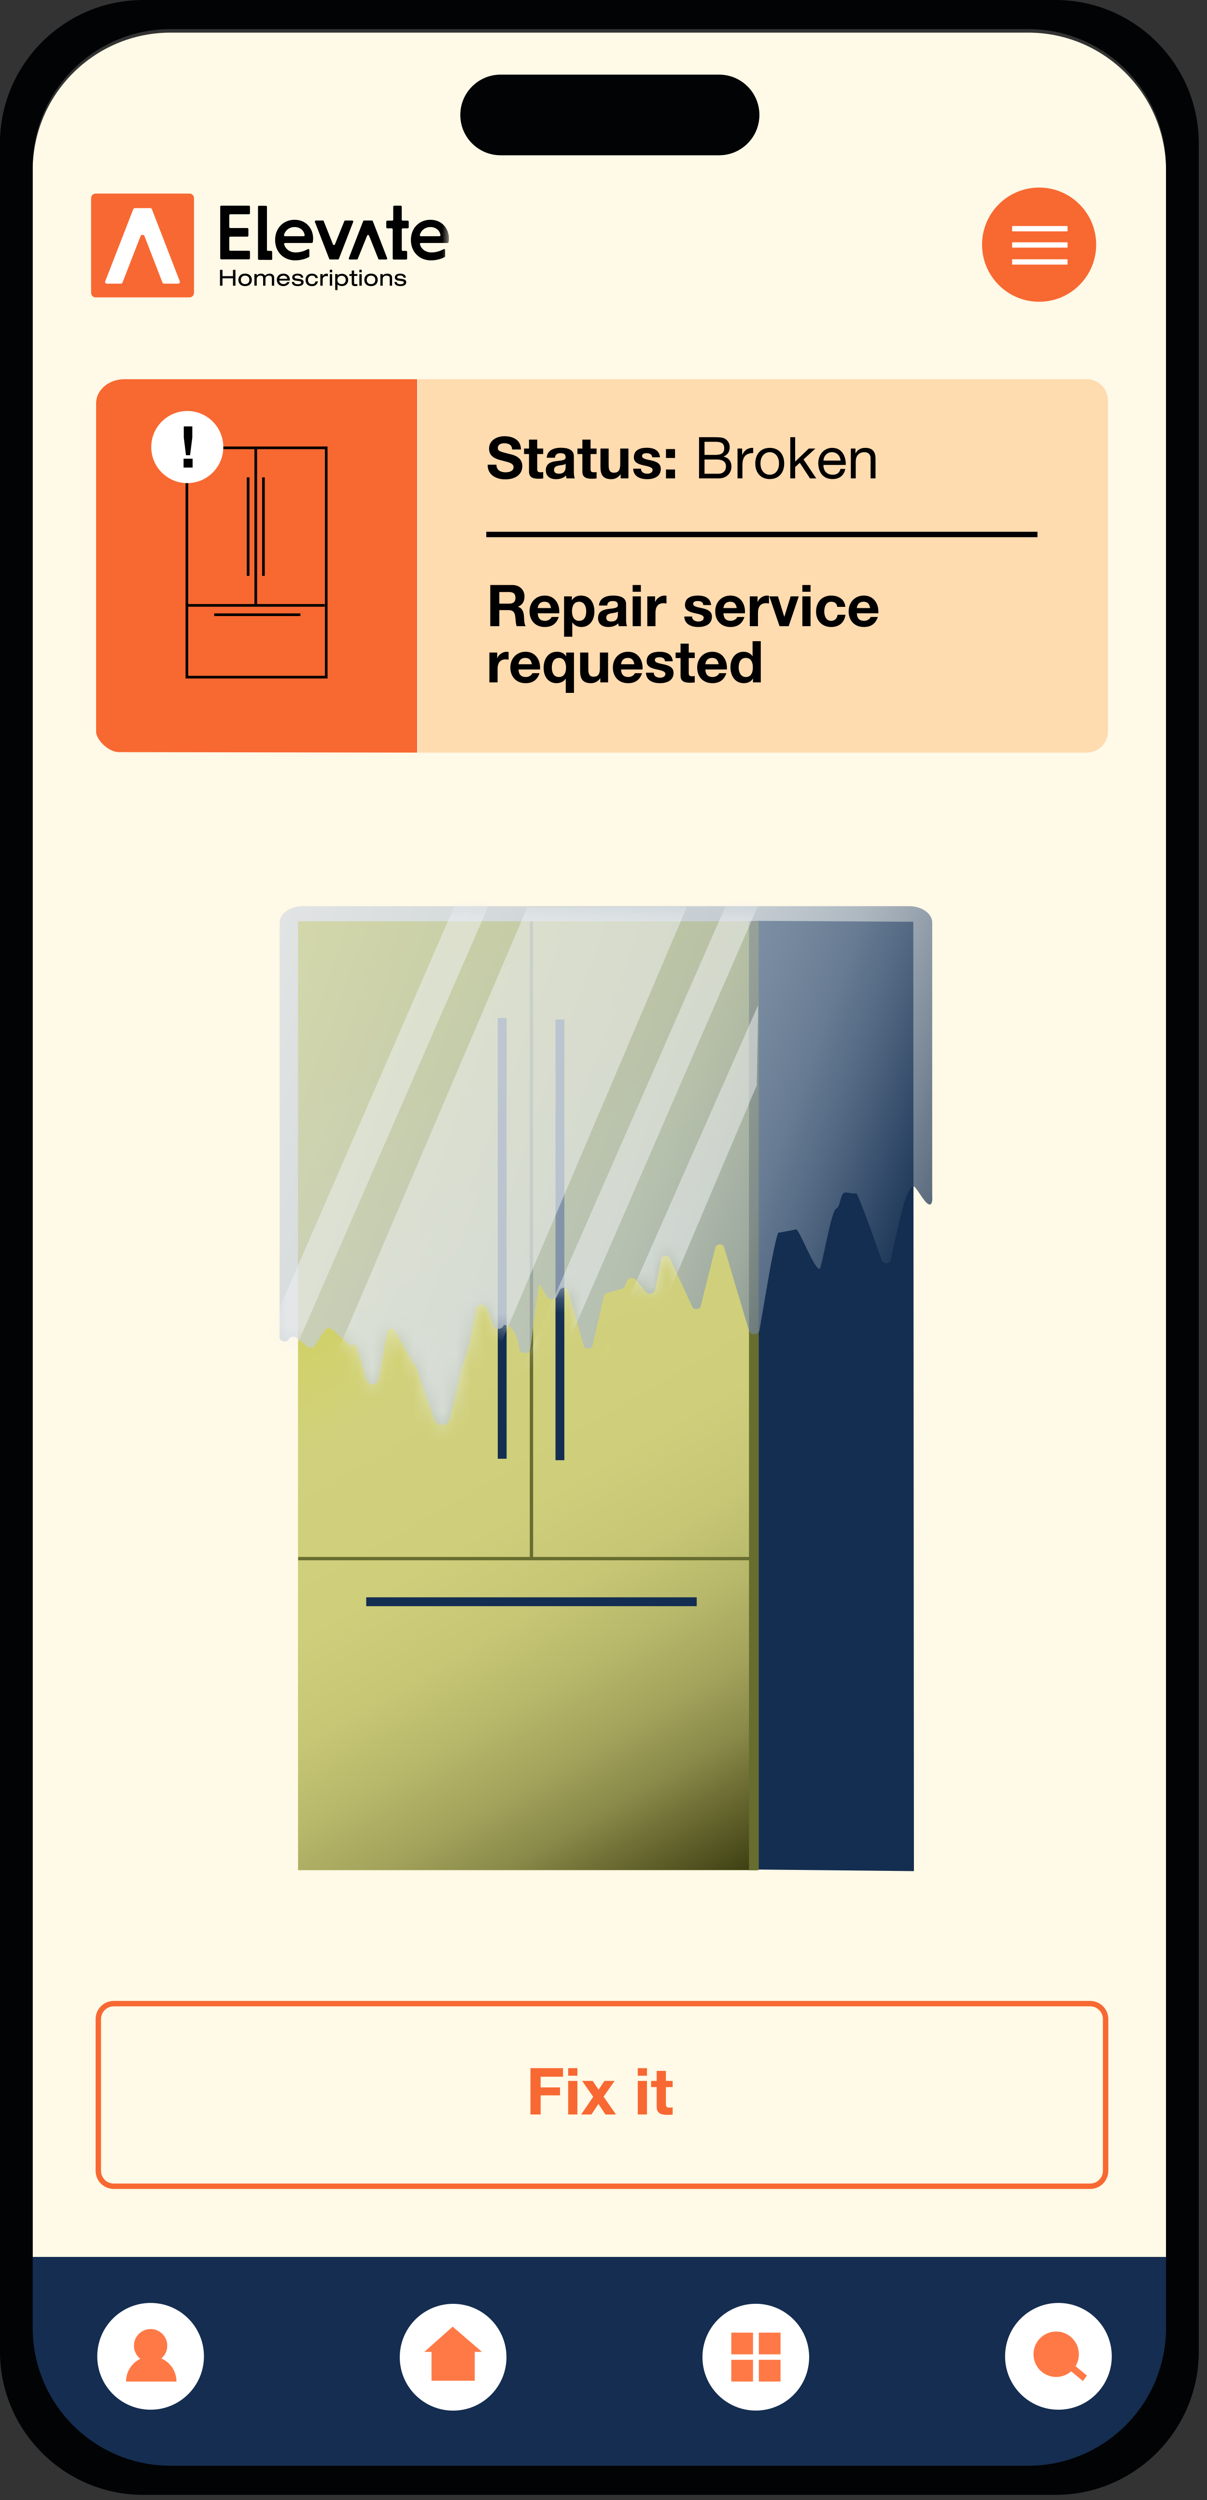
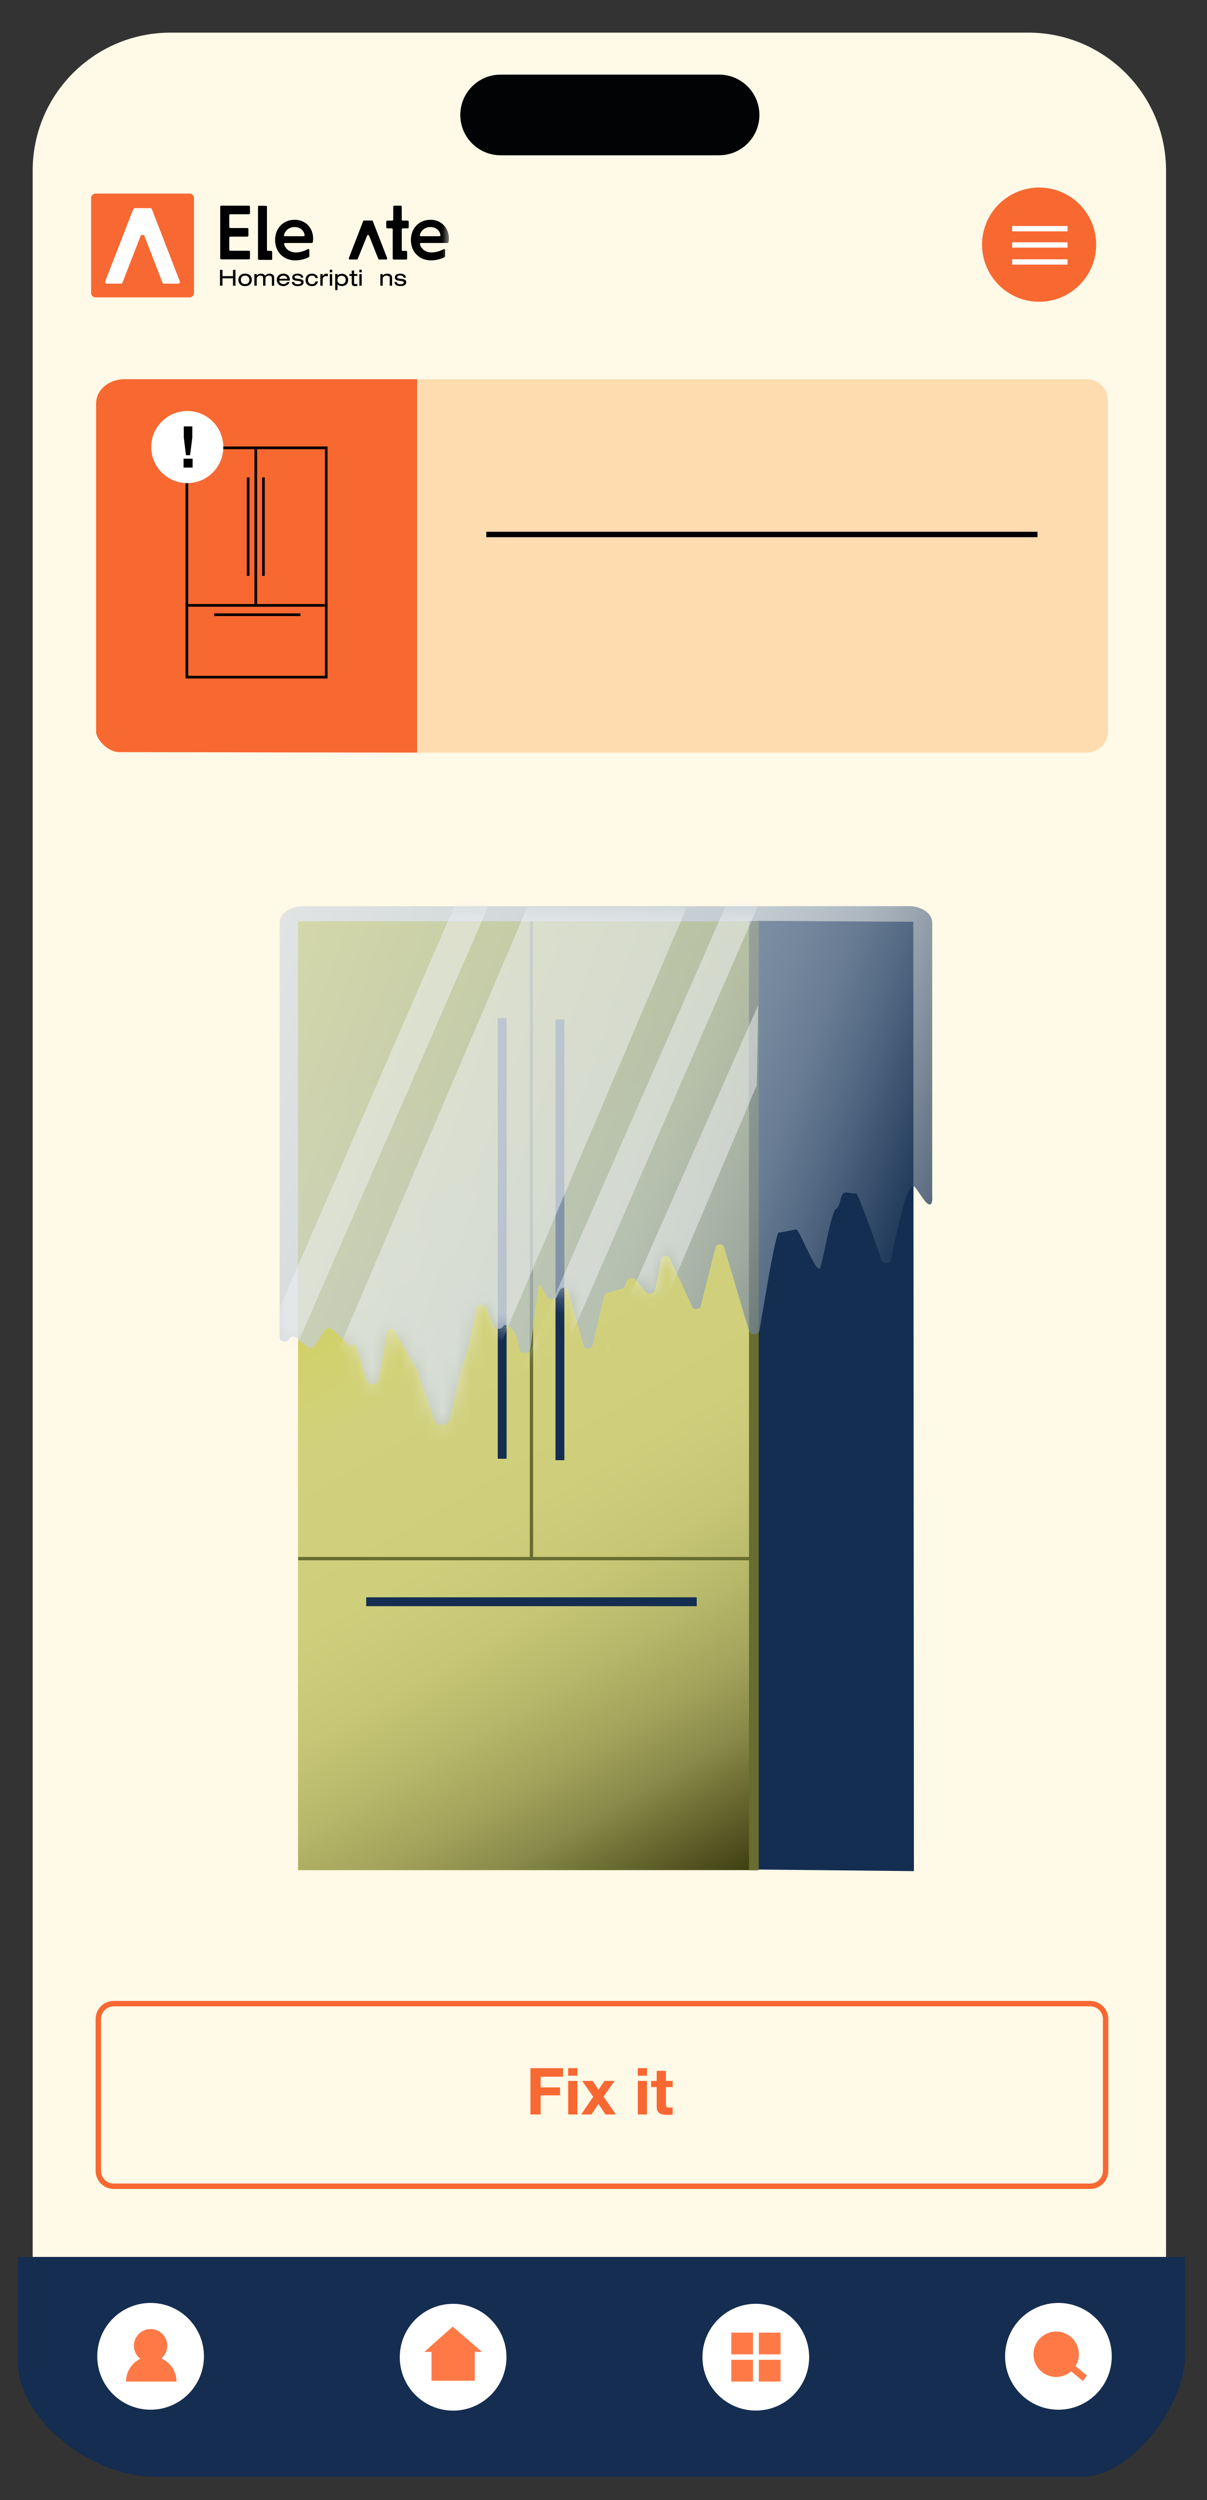
<svg xmlns="http://www.w3.org/2000/svg" width="86" height="178" viewBox="0 0 86 178" fill="none">
  <rect x="0" y="0" width="86" height="178" fill="#333333" stroke="none" />
  <g clip-path="url(#clip0_8682_7396)">
    <path d="M73.261 2.323H12.15C6.726 2.323 2.328 6.72 2.328 12.144V165.972C2.328 171.397 6.726 175.794 12.15 175.794H73.261C78.685 175.794 83.082 171.397 83.082 165.972V12.144C83.082 6.72 78.685 2.323 73.261 2.323Z" fill="#FFF9E7" />
    <path d="M51.236 5.313H35.669C34.083 5.313 32.797 6.598 32.797 8.184C32.797 9.769 34.083 11.055 35.669 11.055H51.236C52.822 11.055 54.108 9.769 54.108 8.184C54.108 6.598 52.822 5.313 51.236 5.313Z" fill="#020305" />
    <path d="M84.441 160.679H1.277C1.277 162.605 1.278 161.308 1.278 162.085V168.252C1.278 171.973 6.154 176.336 11.16 176.336H77.126C80.462 176.336 84.441 171.46 84.441 167.61V162.085L84.441 160.679Z" fill="#142D50" />
    <path d="M29.726 53.581L8.477 53.547C7.688 53.547 6.848 52.625 6.848 52.106V28.735C6.848 27.698 7.816 26.998 8.855 26.998H29.726V53.581Z" fill="#F86831" />
    <path d="M29.785 26.998H77.437C78.266 26.998 78.94 27.672 78.94 28.501V52.078C78.94 52.907 78.266 53.581 77.437 53.581H29.785V26.998Z" fill="#FFDBB0" />
    <path d="M8.104 142.648H77.677C78.284 142.648 78.776 143.14 78.776 143.747V154.549C78.776 155.156 78.284 155.648 77.677 155.648H8.104C7.497 155.648 7.005 155.156 7.005 154.549V143.747C7.005 143.14 7.497 142.648 8.104 142.648Z" stroke="#F86832" stroke-width="0.385" />
    <g clip-path="url(#clip1_8682_7396)">
      <path d="M53.924 65.596H21.246V133.138H53.924V65.596Z" fill="#B2B221" />
      <path d="M53.924 65.596H21.246V133.138H53.924V65.596Z" fill="url(#paint0_linear_8682_7396)" />
      <path d="M37.867 65.591V110.9" stroke="#676D2F" stroke-width="0.236" stroke-miterlimit="10" />
      <path d="M39.895 72.587V103.958" stroke="#132E51" stroke-width="0.631" stroke-miterlimit="10" />
      <path d="M49.642 114.035H26.094" stroke="#132E51" stroke-width="0.631" stroke-miterlimit="10" />
      <path d="M35.781 72.483V103.854" stroke="#132E51" stroke-width="0.631" stroke-miterlimit="10" />
      <path d="M53.926 110.965H21.246" stroke="#676D2F" stroke-width="0.236" stroke-miterlimit="10" />
      <path d="M65.073 65.626L53.914 65.558L53.96 133.1L65.118 133.214L65.073 65.624V65.626Z" fill="#132E51" />
      <path d="M54.061 65.566H53.367V133.147H54.061V65.566Z" fill="#676D2F" />
      <path opacity="0.7" d="M66.421 85.049V83.052V65.683C66.421 65.037 65.676 64.513 64.757 64.513H21.59C20.671 64.513 19.926 65.037 19.926 65.683V95.218C19.926 95.531 20.435 95.623 20.585 95.334C20.681 95.148 20.968 95.101 21.14 95.244L21.893 95.869C22.055 96.004 22.326 95.969 22.435 95.799L23.135 94.71C23.247 94.535 23.531 94.505 23.69 94.652L24.841 95.708C24.959 95.815 25.15 95.806 25.255 95.709C25.288 95.68 25.347 95.691 25.358 95.73L26.122 98.274C26.239 98.66 26.899 98.633 26.97 98.239L27.599 94.773C27.651 94.544 28.02 94.508 28.135 94.719L28.542 95.465C28.542 95.465 29.644 97.42 29.67 97.335L30.963 101.111C31.122 101.575 31.909 101.553 32.027 101.08C32.382 99.677 32.773 97.831 32.812 97.703C33.012 97.063 33.398 95.817 33.447 95.579L33.937 93.161C34.005 92.826 34.558 92.795 34.678 93.118L35.146 94.381C35.266 94.702 35.816 94.674 35.886 94.341C35.886 94.341 36.718 94.127 37.006 96.034C37.066 96.431 37.75 96.424 37.798 96.025C38.056 93.849 38.37 91.274 38.463 91.434L38.978 92.322C39.125 92.576 39.558 92.558 39.678 92.295L39.874 91.862C39.982 91.622 40.388 91.632 40.48 91.876L41.595 95.826C41.697 96.094 42.153 96.07 42.216 95.794L43.031 92.264C43.053 92.168 43.135 92.089 43.245 92.057L44.289 91.764C44.406 91.731 44.497 91.652 44.533 91.553L44.654 91.22C44.749 90.96 45.16 90.91 45.339 91.137L45.977 91.955C46.168 92.199 46.614 92.12 46.672 91.832L47.115 89.631C47.169 89.368 47.593 89.321 47.724 89.565L49.322 93.041C49.453 93.284 49.875 93.238 49.93 92.976L50.969 88.82C51.024 88.558 51.445 88.512 51.578 88.753L53.389 94.798C53.551 95.095 54.071 95.024 54.114 94.699L54.847 90.451C54.866 90.32 55.367 87.669 55.484 87.744C55.498 87.754 55.515 87.759 55.532 87.755C55.7 87.725 56.582 87.565 56.722 87.527C56.935 87.47 58.044 90.463 58.408 90.331C58.56 90.276 59.219 86.159 59.588 86.044C59.867 85.957 59.87 85.003 60.162 84.913C60.357 84.853 60.799 85.019 60.996 84.958C61.122 84.918 62.221 87.998 62.832 89.742C62.931 90.024 63.414 90 63.472 89.71C63.707 88.558 64.081 86.816 64.435 85.612C64.465 85.509 64.774 84.488 65.086 84.466C65.28 84.452 65.816 85.602 66.18 85.744C66.503 85.869 66.423 85.066 66.423 85.052L66.421 85.049Z" fill="url(#paint1_linear_8682_7396)" />
      <g opacity="0.5">
        <mask id="mask0_8682_7396" style="mask-type:luminance" maskUnits="userSpaceOnUse" x="19" y="64" width="48" height="38">
          <path d="M66.425 85.049V83.051V65.682C66.425 65.036 65.68 64.513 64.761 64.513H21.594C20.675 64.513 19.93 65.036 19.93 65.682V95.217C19.93 95.531 20.439 95.622 20.589 95.334C20.685 95.148 20.972 95.1 21.143 95.244L21.897 95.868C22.059 96.004 22.33 95.969 22.439 95.799L23.139 94.71C23.251 94.535 23.535 94.505 23.694 94.651L24.845 95.707C24.963 95.814 25.154 95.805 25.259 95.709C25.292 95.679 25.351 95.69 25.362 95.729L26.126 98.273C26.243 98.66 26.903 98.633 26.974 98.239L27.603 94.773C27.655 94.544 28.024 94.508 28.139 94.719L28.546 95.465C28.546 95.465 29.648 97.419 29.674 97.334L30.967 101.111C31.126 101.574 31.913 101.552 32.031 101.079C32.386 99.676 32.776 97.831 32.816 97.703C33.016 97.063 33.402 95.816 33.451 95.578L33.941 93.16C34.009 92.826 34.562 92.794 34.682 93.118L35.15 94.38C35.27 94.702 35.82 94.673 35.89 94.341C35.89 94.341 36.722 94.126 37.01 96.034C37.07 96.431 37.754 96.423 37.802 96.024C38.06 93.849 38.374 91.273 38.467 91.434L38.982 92.322C39.129 92.575 39.562 92.558 39.682 92.295L39.877 91.861C39.986 91.622 40.391 91.631 40.484 91.875L41.599 95.826C41.701 96.094 42.157 96.07 42.22 95.794L43.035 92.263C43.057 92.167 43.139 92.088 43.249 92.057L44.293 91.763C44.409 91.73 44.501 91.652 44.537 91.552L44.658 91.22C44.753 90.96 45.164 90.909 45.343 91.136L45.981 91.954C46.172 92.198 46.618 92.12 46.676 91.831L47.119 89.631C47.173 89.368 47.597 89.32 47.727 89.565L49.326 93.04C49.457 93.283 49.879 93.237 49.934 92.976L50.973 88.819C51.028 88.557 51.449 88.512 51.581 88.753L53.393 94.798C53.555 95.094 54.075 95.023 54.118 94.698L54.851 90.45C54.87 90.32 55.371 87.668 55.487 87.744C55.502 87.753 55.519 87.758 55.536 87.755C55.703 87.725 56.586 87.564 56.726 87.526C56.939 87.47 58.047 90.463 58.411 90.331C58.564 90.275 59.223 86.158 59.592 86.043C59.871 85.957 59.874 85.003 60.166 84.913C60.361 84.853 60.803 85.019 61 84.957C61.126 84.918 62.224 87.998 62.836 89.741C62.935 90.023 63.418 90 63.476 89.71C63.711 88.557 64.085 86.816 64.439 85.611C64.469 85.509 64.778 84.487 65.09 84.465C65.284 84.451 65.82 85.602 66.184 85.744C66.507 85.868 66.427 85.066 66.427 85.052L66.425 85.049Z" fill="white" />
        </mask>
        <g mask="url(#mask0_8682_7396)">
          <path d="M32.798 102.455L21.125 103.079L37.563 64.607L48.95 64.543L32.798 102.455Z" fill="#EFF2F4" />
          <path d="M18.295 102.331L15.797 102.58L32.532 64.169H34.947L18.295 102.331Z" fill="#EFF2F4" />
          <path d="M37.66 102.082L34.996 102.58L51.85 64.169H54.146L37.66 102.082Z" fill="#EFF2F4" />
          <path d="M43.19 102.581H40.324L54.022 71.555V71.451L53.918 77.381L53.954 77.189L43.19 102.58V102.581Z" fill="#EFF2F4" />
        </g>
      </g>
    </g>
    <mask id="mask1_8682_7396" style="mask-type:luminance" maskUnits="userSpaceOnUse" x="6" y="13" width="26" height="9">
      <path d="M31.989 13.556H6.492V21.394H31.989V13.556Z" fill="white" />
    </mask>
    <g mask="url(#mask1_8682_7396)">
      <path d="M15.691 18.4V14.716C15.691 14.674 15.725 14.642 15.765 14.642H17.736C17.778 14.642 17.81 14.676 17.81 14.716V15.18C17.81 15.222 17.776 15.254 17.736 15.254H16.409C16.367 15.254 16.335 15.288 16.335 15.328V16.16C16.335 16.202 16.369 16.234 16.409 16.234H17.625C17.666 16.234 17.698 16.268 17.698 16.308V16.772C17.698 16.814 17.665 16.846 17.625 16.846H16.409C16.367 16.846 16.335 16.88 16.335 16.919V17.779C16.335 17.82 16.369 17.852 16.409 17.852H17.736C17.778 17.852 17.81 17.886 17.81 17.926V18.39C17.81 18.432 17.776 18.464 17.736 18.464H15.765C15.723 18.464 15.691 18.43 15.691 18.39V18.4Z" fill="black" />
      <path d="M20.317 17.297C20.268 17.297 20.232 17.344 20.245 17.391C20.342 17.741 20.655 17.973 21.07 17.973C21.384 17.973 21.694 17.873 21.93 17.739C21.979 17.71 22.041 17.746 22.041 17.803V18.239C22.041 18.267 22.026 18.292 22.001 18.305C21.765 18.432 21.422 18.537 21.027 18.537C20.209 18.537 19.602 17.941 19.602 17.089C19.602 16.238 20.192 15.647 20.993 15.647C21.794 15.647 22.311 16.249 22.311 16.983C22.311 17.067 22.302 17.163 22.287 17.238C22.279 17.274 22.249 17.299 22.213 17.299H20.317V17.297ZM20.308 16.817H21.631C21.677 16.817 21.711 16.778 21.705 16.732C21.654 16.391 21.361 16.164 20.985 16.164C20.61 16.164 20.313 16.41 20.236 16.727C20.225 16.774 20.261 16.817 20.308 16.817Z" fill="black" />
-       <path d="M23.067 15.749L23.724 17.397C23.749 17.461 23.84 17.461 23.864 17.397L24.531 15.749C24.542 15.72 24.569 15.7 24.601 15.7H25.095C25.148 15.7 25.184 15.753 25.165 15.802L24.147 18.426C24.136 18.454 24.11 18.473 24.078 18.473H23.526C23.496 18.473 23.468 18.454 23.456 18.426L22.439 15.802C22.42 15.753 22.456 15.7 22.509 15.7H23.001C23.032 15.7 23.06 15.719 23.071 15.749H23.067Z" fill="black" />
      <path d="M26.954 18.426L26.297 16.778C26.273 16.713 26.182 16.713 26.158 16.778L25.491 18.426C25.48 18.454 25.453 18.475 25.421 18.475H24.927C24.874 18.475 24.838 18.422 24.857 18.373L25.874 15.749C25.886 15.72 25.912 15.701 25.944 15.701H26.495C26.526 15.701 26.554 15.72 26.565 15.749L27.583 18.373C27.602 18.422 27.566 18.475 27.513 18.475H27.02C26.99 18.475 26.962 18.456 26.951 18.426H26.954Z" fill="black" />
      <path d="M29.993 17.297C29.944 17.297 29.908 17.344 29.921 17.391C30.017 17.741 30.333 17.973 30.746 17.973C31.06 17.973 31.369 17.873 31.605 17.739C31.654 17.71 31.717 17.746 31.717 17.803V18.239C31.717 18.267 31.702 18.292 31.677 18.305C31.441 18.432 31.098 18.537 30.703 18.537C29.885 18.537 29.277 17.941 29.277 17.089C29.277 16.238 29.868 15.647 30.669 15.647C31.469 15.647 31.987 16.249 31.987 16.983C31.987 17.067 31.977 17.163 31.962 17.238C31.955 17.274 31.924 17.299 31.889 17.299H29.993V17.297ZM29.985 16.817H31.309C31.354 16.817 31.388 16.778 31.383 16.732C31.332 16.391 31.039 16.164 30.663 16.164C30.288 16.164 29.991 16.41 29.914 16.727C29.902 16.774 29.938 16.817 29.985 16.817Z" fill="black" />
      <path d="M19.317 17.86H19.091C19.049 17.86 19.021 17.829 19.021 17.79V14.723C19.021 14.682 18.987 14.65 18.947 14.65H18.439C18.407 14.65 18.383 14.707 18.383 14.707V18.426C18.385 18.468 18.419 18.5 18.458 18.5L19.338 18.503C19.37 18.503 19.395 18.477 19.395 18.447L19.391 17.935C19.391 17.894 19.357 17.862 19.317 17.862V17.86Z" fill="black" />
      <path d="M29.045 15.707H28.698C28.656 15.707 28.624 15.673 28.624 15.633V14.718C28.624 14.676 28.59 14.644 28.551 14.644H28.092C28.05 14.644 28.018 14.678 28.018 14.718V15.633C28.018 15.675 27.984 15.707 27.945 15.707H27.597C27.555 15.707 27.523 15.741 27.523 15.781V16.181C27.523 16.223 27.557 16.255 27.597 16.255H27.909C27.95 16.255 27.982 16.289 27.982 16.328V17.929C27.982 17.929 27.982 17.931 27.982 17.933V18.403C27.982 18.418 27.986 18.433 27.995 18.445C28.009 18.466 28.031 18.479 28.058 18.479H28.552C28.552 18.479 28.556 18.479 28.558 18.479H28.936C28.977 18.479 29.009 18.445 29.009 18.405V17.935C29.009 17.893 28.975 17.861 28.936 17.861H28.7C28.658 17.861 28.626 17.827 28.626 17.788V16.33C28.626 16.289 28.66 16.256 28.7 16.256H29.047C29.089 16.256 29.121 16.223 29.121 16.183V15.783C29.121 15.741 29.087 15.709 29.047 15.709L29.045 15.707Z" fill="black" />
      <path d="M16.601 20.341V19.816H15.851V20.341H15.675V19.213H15.851V19.661H16.601V19.213H16.776V20.341H16.601Z" fill="black" />
      <path d="M17.464 20.369C17.109 20.369 16.984 20.131 16.984 19.925C16.984 19.72 17.111 19.482 17.464 19.482C17.817 19.482 17.944 19.72 17.944 19.925C17.944 20.131 17.817 20.369 17.464 20.369ZM17.464 19.623C17.239 19.623 17.16 19.78 17.16 19.925C17.16 20.071 17.239 20.227 17.464 20.227C17.689 20.227 17.768 20.071 17.768 19.925C17.768 19.78 17.689 19.623 17.464 19.623Z" fill="black" />
      <path d="M19.371 20.341V19.814C19.371 19.657 19.267 19.623 19.179 19.623C19.05 19.623 18.914 19.68 18.914 19.838V20.339H18.748V19.812C18.748 19.655 18.644 19.621 18.555 19.621C18.423 19.621 18.291 19.695 18.291 19.861V20.339H18.125V19.51H18.291V19.627C18.376 19.506 18.512 19.482 18.61 19.482C18.727 19.482 18.827 19.535 18.89 19.631C18.973 19.529 19.078 19.482 19.22 19.482C19.337 19.482 19.535 19.544 19.535 19.776V20.339H19.369L19.371 20.341Z" fill="black" />
      <path d="M20.202 20.369C19.847 20.369 19.723 20.131 19.723 19.925C19.723 19.72 19.849 19.482 20.202 19.482C20.419 19.482 20.652 19.604 20.652 19.952V19.976H19.898C19.913 20.141 20.059 20.226 20.195 20.226C20.266 20.226 20.397 20.207 20.455 20.084V20.08H20.633V20.088C20.546 20.294 20.353 20.367 20.204 20.367L20.202 20.369ZM20.474 19.846C20.448 19.71 20.342 19.625 20.193 19.625C20.044 19.625 19.927 19.714 19.902 19.846H20.474Z" fill="black" />
      <path d="M21.218 20.369C20.95 20.369 20.808 20.271 20.793 20.078V20.073H20.959V20.078C20.959 20.156 21.025 20.237 21.212 20.237C21.433 20.237 21.458 20.15 21.458 20.114C21.458 20.061 21.433 20.027 21.306 20.01L21.048 19.976C20.938 19.961 20.821 19.893 20.821 19.753C20.821 19.585 20.963 19.483 21.201 19.483C21.439 19.483 21.592 19.584 21.607 19.763V19.768H21.441V19.763C21.437 19.691 21.371 19.614 21.199 19.614C21.15 19.614 20.987 19.623 20.987 19.735C20.987 19.785 21.008 19.818 21.12 19.831L21.342 19.861C21.541 19.889 21.633 19.961 21.633 20.084C21.633 20.267 21.486 20.369 21.216 20.369H21.218Z" fill="black" />
      <path d="M22.221 20.369C21.889 20.369 21.77 20.142 21.77 19.931C21.77 19.659 21.945 19.483 22.219 19.483C22.457 19.483 22.617 19.599 22.649 19.789V19.795H22.474V19.791C22.455 19.683 22.368 19.625 22.23 19.625C22.049 19.625 21.945 19.735 21.945 19.927C21.945 20.12 22.049 20.229 22.23 20.229C22.37 20.229 22.442 20.173 22.478 20.037V20.033H22.655V20.038C22.591 20.269 22.457 20.371 22.221 20.371V20.369Z" fill="black" />
      <path d="M22.824 20.341V19.512H22.99V19.653C23.056 19.542 23.153 19.483 23.27 19.483C23.308 19.483 23.328 19.483 23.36 19.493H23.364V19.672H23.359C23.317 19.659 23.289 19.655 23.249 19.655C23.087 19.655 22.99 19.753 22.99 19.92V20.341H22.824Z" fill="black" />
      <path d="M23.5 20.341V19.512H23.666V20.341H23.5ZM23.5 19.387V19.206H23.666V19.387H23.5Z" fill="black" />
      <path d="M23.883 20.656V19.51H24.049V19.618C24.109 19.54 24.232 19.491 24.359 19.491C24.623 19.491 24.81 19.671 24.81 19.929C24.81 20.188 24.625 20.367 24.359 20.367C24.228 20.367 24.111 20.318 24.049 20.241V20.656H23.883ZM24.338 19.633C24.119 19.633 24.04 19.786 24.04 19.929C24.04 20.11 24.157 20.226 24.338 20.226C24.519 20.226 24.632 20.112 24.632 19.929C24.632 19.786 24.555 19.633 24.338 19.633Z" fill="black" />
      <path d="M25.284 20.369C25.136 20.369 25.063 20.301 25.063 20.171V19.644H24.895V19.512H25.063V19.261H25.229V19.512H25.463V19.644H25.229V20.144C25.229 20.203 25.265 20.229 25.35 20.229C25.38 20.229 25.414 20.226 25.457 20.218H25.463V20.358H25.459C25.404 20.369 25.348 20.369 25.284 20.369Z" fill="black" />
      <path d="M25.605 20.341V19.512H25.772V20.341H25.605ZM25.605 19.387V19.206H25.772V19.387H25.605Z" fill="black" />
-       <path d="M26.436 20.369C26.081 20.369 25.957 20.131 25.957 19.925C25.957 19.72 26.083 19.482 26.436 19.482C26.789 19.482 26.916 19.72 26.916 19.925C26.916 20.131 26.789 20.369 26.436 20.369ZM26.436 19.623C26.212 19.623 26.132 19.78 26.132 19.925C26.132 20.071 26.212 20.227 26.436 20.227C26.661 20.227 26.74 20.071 26.74 19.925C26.74 19.78 26.661 19.623 26.436 19.623Z" fill="black" />
      <path d="M27.77 20.341V19.808C27.77 19.683 27.692 19.623 27.532 19.623C27.4 19.623 27.268 19.697 27.268 19.863V20.341H27.102V19.512H27.268V19.629C27.353 19.508 27.489 19.483 27.587 19.483C27.811 19.483 27.936 19.587 27.936 19.778V20.341H27.77Z" fill="black" />
      <path d="M28.53 20.369C28.262 20.369 28.121 20.271 28.105 20.078V20.073H28.272V20.078C28.272 20.156 28.338 20.237 28.525 20.237C28.745 20.237 28.77 20.15 28.77 20.114C28.77 20.061 28.745 20.027 28.619 20.01L28.36 19.976C28.251 19.961 28.134 19.893 28.134 19.753C28.134 19.585 28.275 19.483 28.513 19.483C28.751 19.483 28.904 19.584 28.919 19.763V19.768H28.753V19.763C28.749 19.691 28.683 19.614 28.511 19.614C28.462 19.614 28.3 19.623 28.3 19.735C28.3 19.785 28.321 19.818 28.432 19.831L28.655 19.861C28.853 19.889 28.946 19.961 28.946 20.084C28.946 20.267 28.798 20.369 28.528 20.369H28.53Z" fill="black" />
    </g>
    <path d="M13.501 13.781H6.813C6.636 13.781 6.492 13.927 6.492 14.104V20.849C6.492 21.026 6.636 21.172 6.813 21.172H13.501C13.678 21.172 13.822 21.026 13.822 20.849V14.104C13.822 13.927 13.678 13.781 13.501 13.781Z" fill="#F86832" />
    <path d="M11.575 20.116L10.291 16.799C10.251 16.693 10.057 16.698 10.017 16.804L8.728 20.116C8.709 20.163 8.665 20.195 8.614 20.195H7.61C7.523 20.195 7.466 20.108 7.496 20.029L9.496 14.895C9.515 14.848 9.558 14.818 9.609 14.818H10.71C10.759 14.818 10.806 14.848 10.823 14.895L12.81 20.029C12.842 20.108 12.781 20.195 12.696 20.195H11.692C11.641 20.195 11.596 20.163 11.579 20.116H11.575Z" fill="white" />
    <path d="M74.038 21.483C76.283 21.483 78.103 19.663 78.103 17.418C78.103 15.173 76.283 13.353 74.038 13.353C71.793 13.353 69.973 15.173 69.973 17.418C69.973 19.663 71.793 21.483 74.038 21.483Z" fill="#F86831" />
    <path d="M72.117 16.281H76.063" stroke="white" stroke-width="0.378" stroke-miterlimit="10" />
    <path d="M72.117 17.44H76.063" stroke="white" stroke-width="0.378" stroke-miterlimit="10" />
    <path d="M72.117 18.649H76.063" stroke="white" stroke-width="0.378" stroke-miterlimit="10" />
    <path d="M23.244 31.884H13.316V48.209H23.244V31.884Z" stroke="black" stroke-width="0.189" stroke-miterlimit="10" />
    <path d="M13.316 43.1H23.135" stroke="black" stroke-width="0.189" stroke-miterlimit="10" />
    <path d="M18.223 31.884V43.1" stroke="black" stroke-width="0.189" stroke-miterlimit="10" />
    <path d="M17.68 33.986V40.998" stroke="black" stroke-width="0.189" stroke-miterlimit="10" />
    <path d="M21.404 43.765H15.266" stroke="black" stroke-width="0.189" stroke-miterlimit="10" />
    <path d="M18.77 33.986V40.998" stroke="black" stroke-width="0.189" stroke-miterlimit="10" />
-     <path d="M75.194 0H10.218C4.573 0 -0.004 4.577 -0.004 10.222V167.4C-0.004 173.045 4.573 177.622 10.218 177.622H75.194C80.839 177.622 85.416 173.045 85.416 167.4V10.222C85.416 4.577 80.839 0 75.194 0ZM83.082 165.725C83.082 171.149 78.685 175.547 73.26 175.547H12.15C6.725 175.547 2.328 171.149 2.328 165.725V11.895C2.328 6.471 6.725 2.073 12.15 2.073H73.26C78.685 2.073 83.082 6.471 83.082 11.895V165.723V165.725Z" fill="#020305" />
    <path d="M32.285 171.622C34.384 171.622 36.086 169.92 36.086 167.821C36.086 165.722 34.384 164.02 32.285 164.02C30.186 164.02 28.484 165.722 28.484 167.821C28.484 169.92 30.186 171.622 32.285 171.622Z" fill="white" />
    <path d="M33.826 167.184H30.746V169.494H33.826V167.184Z" fill="#FF7946" />
    <path d="M32.254 165.644L30.234 167.441H34.341L32.254 165.644Z" fill="#FF7946" />
    <path d="M53.852 171.618C55.951 171.618 57.652 169.916 57.652 167.817C57.652 165.718 55.951 164.016 53.852 164.016C51.752 164.016 50.051 165.718 50.051 167.817C50.051 169.916 51.752 171.618 53.852 171.618Z" fill="white" />
    <path d="M53.653 168.004H52.105V169.551H53.653V168.004Z" fill="#FF7946" />
    <path d="M55.614 168.004H54.066V169.551H55.614V168.004Z" fill="#FF7946" />
    <path d="M53.653 166.07H52.105V167.617H53.653V166.07Z" fill="#FF7946" />
    <path d="M55.614 166.07H54.066V167.617H55.614V166.07Z" fill="#FF7946" />
    <path d="M10.73 171.557C12.83 171.557 14.531 169.856 14.531 167.757C14.531 165.657 12.83 163.956 10.73 163.956C8.631 163.956 6.93 165.657 6.93 167.757C6.93 169.856 8.631 171.557 10.73 171.557Z" fill="white" />
    <path d="M10.731 168.189C11.387 168.189 11.919 167.657 11.919 167.001C11.919 166.345 11.387 165.813 10.731 165.813C10.075 165.813 9.543 166.345 9.543 167.001C9.543 167.657 10.075 168.189 10.731 168.189Z" fill="#FF7946" />
    <path d="M8.98 169.552C8.98 168.561 9.784 167.756 10.777 167.756C11.77 167.756 12.574 168.561 12.574 169.552H8.982H8.98Z" fill="#FF7946" />
    <path d="M75.414 171.557C77.513 171.557 79.215 169.856 79.215 167.757C79.215 165.657 77.513 163.956 75.414 163.956C73.315 163.956 71.613 165.657 71.613 167.757C71.613 169.856 73.315 171.557 75.414 171.557Z" fill="white" />
    <path d="M77.158 169.516L76.25 168.768L76.539 168.379L77.447 169.127L77.158 169.516Z" fill="#FF7946" />
    <path d="M75.254 169.227C76.147 169.227 76.871 168.503 76.871 167.609C76.871 166.716 76.147 165.992 75.254 165.992C74.361 165.992 73.636 166.716 73.636 167.609C73.636 168.503 74.361 169.227 75.254 169.227Z" fill="#FF7946" />
-     <path d="M34.747 33.084H35.371C35.371 33.475 35.675 33.627 36.02 33.627C36.246 33.627 36.591 33.561 36.591 33.261C36.591 32.941 36.147 32.896 35.72 32.776C35.285 32.67 34.846 32.485 34.846 31.943C34.846 31.339 35.412 31.056 35.942 31.056C36.554 31.056 37.117 31.323 37.117 32H36.492C36.472 31.651 36.225 31.557 35.913 31.557C35.708 31.557 35.47 31.643 35.47 31.89C35.47 32.115 35.609 32.148 36.345 32.333C36.562 32.382 37.215 32.526 37.215 33.187C37.215 33.725 36.796 34.128 35.995 34.128C35.347 34.128 34.735 33.807 34.747 33.084ZM38.276 31.298V31.935H38.704V32.325H38.276V33.376C38.276 33.573 38.326 33.623 38.523 33.623C38.589 33.623 38.65 33.618 38.704 33.606V34.062C38.605 34.078 38.478 34.083 38.363 34.083C38.001 34.083 37.693 34.005 37.693 33.577V32.325H37.34V31.935H37.693V31.298H38.276ZM39.54 32.588H38.956C38.989 32.045 39.478 31.877 39.954 31.877C40.377 31.877 40.887 31.972 40.887 32.481V33.586C40.887 33.779 40.907 33.972 40.961 34.058H40.369C40.349 33.992 40.332 33.922 40.328 33.852C40.143 34.045 39.876 34.115 39.614 34.115C39.207 34.115 38.891 33.914 38.891 33.479C38.899 32.514 40.328 33.031 40.303 32.555C40.303 32.308 40.131 32.267 39.926 32.267C39.7 32.267 39.56 32.358 39.54 32.588ZM40.303 33.236V33.019C40.205 33.105 39.999 33.109 39.819 33.142C39.638 33.175 39.474 33.241 39.474 33.454C39.474 33.668 39.642 33.725 39.831 33.725C40.287 33.725 40.303 33.368 40.303 33.236ZM42.078 31.298V31.935H42.506V32.325H42.078V33.376C42.078 33.573 42.128 33.623 42.325 33.623C42.391 33.623 42.452 33.618 42.506 33.606V34.062C42.407 34.078 42.28 34.083 42.165 34.083C41.803 34.083 41.495 34.005 41.495 33.577V32.325H41.142V31.935H41.495V31.298H42.078ZM44.775 31.935V34.058H44.22V33.762H44.208C44.06 34.005 43.806 34.115 43.559 34.115C42.939 34.115 42.783 33.766 42.783 33.241V31.935H43.366V33.134C43.366 33.483 43.465 33.655 43.74 33.655C44.056 33.655 44.192 33.479 44.192 33.048V31.935H44.775ZM45.115 33.368H45.669C45.669 33.618 45.891 33.725 46.117 33.725C46.281 33.725 46.499 33.66 46.499 33.454C46.499 33.278 46.252 33.212 45.838 33.126C45.497 33.048 45.164 32.937 45.164 32.559C45.164 32.017 45.632 31.877 46.088 31.877C46.548 31.877 46.979 32.033 47.025 32.555H46.47C46.454 32.329 46.281 32.267 46.072 32.267C45.94 32.267 45.747 32.288 45.747 32.464C45.747 32.674 46.08 32.703 46.408 32.781C46.749 32.859 47.082 32.982 47.082 33.376C47.082 33.935 46.593 34.115 46.113 34.115C45.62 34.115 45.135 33.931 45.115 33.368ZM48.097 31.972V32.604H47.452V31.972H48.097ZM47.452 34.058V33.425H48.097V34.058H47.452ZM50.198 31.454V32.386H50.978C51.422 32.386 51.602 32.23 51.602 31.918C51.602 31.508 51.319 31.454 50.978 31.454H50.198ZM49.808 34.058V31.126H50.871C51.126 31.126 51.475 31.126 51.648 31.232C51.841 31.347 51.993 31.553 51.993 31.844C51.993 32.156 51.833 32.391 51.557 32.501V32.51C51.919 32.588 52.116 32.855 52.116 33.216C52.116 33.643 51.804 34.058 51.225 34.058H49.808ZM50.198 32.715V33.729H51.175C51.516 33.729 51.726 33.528 51.726 33.204C51.726 32.822 51.418 32.715 51.089 32.715H50.198ZM52.55 34.058V31.935H52.878V32.382H52.886C53.055 32.037 53.289 31.873 53.666 31.885V32.255C53.104 32.255 52.898 32.571 52.898 33.113V34.058H52.55ZM54.184 32.998C54.184 33.512 54.48 33.799 54.845 33.799C55.211 33.799 55.506 33.512 55.506 32.998C55.506 32.485 55.211 32.193 54.845 32.193C54.48 32.193 54.184 32.485 54.184 32.998ZM53.814 32.998C53.814 32.374 54.172 31.885 54.845 31.885C55.519 31.885 55.876 32.374 55.876 32.998C55.876 33.618 55.519 34.107 54.845 34.107C54.172 34.107 53.814 33.618 53.814 32.998ZM56.308 34.058V31.126H56.657V32.863L57.626 31.935H58.095L57.253 32.707L58.156 34.058H57.713L56.986 32.949L56.657 33.253V34.058H56.308ZM58.672 32.793H59.892C59.871 32.46 59.629 32.193 59.28 32.193C58.918 32.193 58.692 32.464 58.672 32.793ZM59.883 33.384H60.228C60.134 33.857 59.801 34.107 59.321 34.107C58.643 34.107 58.323 33.635 58.302 32.99C58.302 32.349 58.721 31.885 59.3 31.885C60.052 31.885 60.282 32.588 60.261 33.101H58.672C58.66 33.471 58.869 33.799 59.333 33.799C59.625 33.799 59.822 33.664 59.883 33.384ZM60.623 34.058V31.935H60.952V32.271H60.96C61.108 32.009 61.342 31.885 61.65 31.885C62.208 31.885 62.381 32.206 62.381 32.661V34.058H62.032V32.62C62.032 32.358 61.867 32.193 61.6 32.193C61.177 32.193 60.972 32.477 60.972 32.859V34.058H60.623Z" fill="black" />
-     <path d="M35.577 42.15V42.976H36.283C36.575 42.976 36.727 42.853 36.727 42.557C36.727 42.273 36.575 42.15 36.283 42.15H35.577ZM34.932 44.581V41.649H36.513C37.039 41.649 37.371 42.015 37.371 42.458C37.371 42.803 37.236 43.062 36.907 43.193V43.202C37.223 43.288 37.314 43.588 37.334 43.888C37.347 44.072 37.338 44.421 37.458 44.581H36.813C36.739 44.397 36.743 44.113 36.71 43.879C36.665 43.571 36.546 43.436 36.221 43.436H35.577V44.581H34.932ZM38.315 43.292H39.263C39.21 42.996 39.083 42.84 38.799 42.84C38.421 42.84 38.327 43.128 38.315 43.292ZM39.846 43.662H38.315C38.331 44.035 38.508 44.2 38.836 44.2C39.07 44.2 39.259 44.056 39.296 43.925H39.809C39.645 44.43 39.296 44.639 38.816 44.639C38.146 44.639 37.731 44.179 37.731 43.522C37.731 42.885 38.171 42.401 38.816 42.401C39.538 42.401 39.892 43.009 39.846 43.662ZM41.264 44.2C41.646 44.2 41.769 43.871 41.769 43.526C41.769 43.185 41.634 42.84 41.26 42.84C40.878 42.84 40.755 43.181 40.755 43.526C40.755 43.871 40.886 44.2 41.264 44.2ZM40.192 45.329V42.458H40.747V42.729H40.755C40.899 42.499 41.124 42.401 41.387 42.401C42.053 42.401 42.352 42.939 42.352 43.542C42.352 44.109 42.044 44.639 41.42 44.639C41.161 44.639 40.927 44.528 40.784 44.319H40.775V45.329H40.192ZM43.261 43.111H42.678C42.711 42.569 43.2 42.401 43.676 42.401C44.099 42.401 44.608 42.495 44.608 43.005V44.109C44.608 44.302 44.629 44.495 44.682 44.581H44.091C44.07 44.516 44.054 44.446 44.05 44.376C43.865 44.569 43.598 44.639 43.335 44.639C42.929 44.639 42.612 44.438 42.612 44.002C42.621 43.037 44.05 43.555 44.025 43.078C44.025 42.832 43.853 42.791 43.647 42.791C43.422 42.791 43.282 42.881 43.261 43.111ZM44.025 43.76V43.542C43.927 43.629 43.721 43.633 43.541 43.666C43.36 43.699 43.196 43.764 43.196 43.978C43.196 44.191 43.364 44.249 43.553 44.249C44.009 44.249 44.025 43.892 44.025 43.76ZM45.661 41.649V42.13H45.078V41.649H45.661ZM45.078 44.581V42.458H45.661V44.581H45.078ZM46.12 44.581V42.458H46.674V42.853H46.682C46.793 42.586 47.069 42.401 47.36 42.401C47.405 42.401 47.446 42.409 47.487 42.421V42.964C47.434 42.951 47.348 42.943 47.278 42.943C46.847 42.943 46.703 43.247 46.703 43.625V44.581H46.12ZM48.756 43.892H49.311C49.311 44.142 49.533 44.249 49.758 44.249C49.923 44.249 50.14 44.183 50.14 43.978C50.14 43.801 49.894 43.736 49.479 43.649C49.138 43.571 48.806 43.46 48.806 43.083C48.806 42.541 49.274 42.401 49.73 42.401C50.19 42.401 50.621 42.557 50.666 43.078H50.112C50.095 42.853 49.923 42.791 49.713 42.791C49.582 42.791 49.389 42.812 49.389 42.988C49.389 43.197 49.721 43.226 50.05 43.304C50.391 43.382 50.724 43.506 50.724 43.9C50.724 44.458 50.235 44.639 49.754 44.639C49.261 44.639 48.777 44.454 48.756 43.892ZM51.545 43.292H52.494C52.441 42.996 52.313 42.84 52.03 42.84C51.652 42.84 51.558 43.128 51.545 43.292ZM53.077 43.662H51.545C51.562 44.035 51.738 44.2 52.067 44.2C52.301 44.2 52.49 44.056 52.527 43.925H53.04C52.876 44.43 52.527 44.639 52.046 44.639C51.377 44.639 50.962 44.179 50.962 43.522C50.962 42.885 51.402 42.401 52.046 42.401C52.769 42.401 53.122 43.009 53.077 43.662ZM53.423 44.581V42.458H53.977V42.853H53.986C54.097 42.586 54.372 42.401 54.663 42.401C54.709 42.401 54.75 42.409 54.791 42.421V42.964C54.737 42.951 54.651 42.943 54.581 42.943C54.15 42.943 54.006 43.247 54.006 43.625V44.581H53.423ZM56.913 42.458L56.194 44.581H55.545L54.818 42.458H55.43L55.878 43.908H55.886L56.334 42.458H56.913ZM57.752 41.649V42.13H57.169V41.649H57.752ZM57.169 44.581V42.458H57.752V44.581H57.169ZM60.228 43.206H59.657C59.62 42.964 59.477 42.84 59.226 42.84C58.852 42.84 58.729 43.218 58.729 43.53C58.729 43.838 58.848 44.2 59.214 44.2C59.489 44.2 59.641 44.031 59.678 43.768H60.24C60.162 44.331 59.781 44.639 59.218 44.639C58.577 44.639 58.146 44.187 58.146 43.551C58.146 42.889 58.54 42.401 59.23 42.401C59.731 42.401 60.195 42.664 60.228 43.206ZM61.05 43.292H61.999C61.946 42.996 61.818 42.84 61.535 42.84C61.157 42.84 61.063 43.128 61.05 43.292ZM62.582 43.662H61.05C61.067 44.035 61.243 44.2 61.572 44.2C61.806 44.2 61.995 44.056 62.032 43.925H62.545C62.381 44.43 62.032 44.639 61.551 44.639C60.882 44.639 60.467 44.179 60.467 43.522C60.467 42.885 60.907 42.401 61.551 42.401C62.274 42.401 62.627 43.009 62.582 43.662ZM34.87 48.581V46.458H35.425V46.853H35.433C35.544 46.586 35.819 46.401 36.111 46.401C36.156 46.401 36.197 46.409 36.238 46.421V46.964C36.184 46.951 36.098 46.943 36.028 46.943C35.597 46.943 35.453 47.247 35.453 47.625V48.581H34.87ZM36.947 47.292H37.896C37.842 46.996 37.715 46.84 37.431 46.84C37.054 46.84 36.959 47.128 36.947 47.292ZM38.479 47.662H36.947C36.963 48.035 37.14 48.2 37.468 48.2C37.703 48.2 37.892 48.056 37.928 47.925H38.442C38.278 48.43 37.928 48.639 37.448 48.639C36.779 48.639 36.364 48.179 36.364 47.522C36.364 46.885 36.803 46.401 37.448 46.401C38.171 46.401 38.524 47.009 38.479 47.662ZM39.317 47.522C39.317 47.863 39.441 48.2 39.823 48.2C40.2 48.2 40.332 47.879 40.332 47.53C40.332 47.202 40.2 46.84 39.835 46.84C39.453 46.84 39.317 47.177 39.317 47.522ZM40.895 46.458V49.329H40.311V48.315H40.303C40.168 48.545 39.892 48.639 39.634 48.639C39.243 48.639 38.734 48.356 38.734 47.534C38.734 46.951 39.042 46.401 39.687 46.401C39.95 46.401 40.2 46.495 40.332 46.729H40.34V46.458H40.895ZM43.327 46.458V48.581H42.773V48.286H42.76C42.612 48.528 42.358 48.639 42.111 48.639C41.491 48.639 41.335 48.29 41.335 47.764V46.458H41.918V47.657C41.918 48.007 42.017 48.179 42.292 48.179C42.608 48.179 42.744 48.002 42.744 47.571V46.458H43.327ZM44.25 47.292H45.199C45.145 46.996 45.018 46.84 44.735 46.84C44.357 46.84 44.263 47.128 44.25 47.292ZM45.782 47.662H44.25C44.267 48.035 44.443 48.2 44.772 48.2C45.006 48.2 45.195 48.056 45.232 47.925H45.745C45.581 48.43 45.232 48.639 44.751 48.639C44.082 48.639 43.667 48.179 43.667 47.522C43.667 46.885 44.106 46.401 44.751 46.401C45.474 46.401 45.827 47.009 45.782 47.662ZM46.025 47.892H46.58C46.58 48.142 46.801 48.249 47.027 48.249C47.191 48.249 47.409 48.183 47.409 47.978C47.409 47.801 47.163 47.736 46.748 47.649C46.407 47.571 46.075 47.46 46.075 47.083C46.075 46.541 46.543 46.401 46.998 46.401C47.459 46.401 47.89 46.557 47.935 47.078H47.38C47.364 46.853 47.191 46.791 46.982 46.791C46.851 46.791 46.658 46.812 46.658 46.988C46.658 47.197 46.99 47.226 47.319 47.304C47.66 47.382 47.992 47.506 47.992 47.9C47.992 48.458 47.504 48.639 47.023 48.639C46.53 48.639 46.046 48.454 46.025 47.892ZM49.073 45.822V46.458H49.5V46.849H49.073V47.9C49.073 48.097 49.122 48.146 49.319 48.146C49.385 48.146 49.447 48.142 49.5 48.13V48.586C49.401 48.602 49.274 48.606 49.159 48.606C48.798 48.606 48.49 48.528 48.49 48.101V46.849H48.137V46.458H48.49V45.822H49.073ZM50.258 47.292H51.207C51.153 46.996 51.026 46.84 50.743 46.84C50.365 46.84 50.27 47.128 50.258 47.292ZM51.79 47.662H50.258C50.274 48.035 50.451 48.2 50.779 48.2C51.014 48.2 51.203 48.056 51.239 47.925H51.753C51.589 48.43 51.239 48.639 50.759 48.639C50.09 48.639 49.675 48.179 49.675 47.522C49.675 46.885 50.114 46.401 50.759 46.401C51.482 46.401 51.835 47.009 51.79 47.662ZM53.643 47.514C53.643 47.169 53.52 46.84 53.142 46.84C52.76 46.84 52.629 47.173 52.629 47.518C52.629 47.85 52.781 48.2 53.142 48.2C53.524 48.2 53.643 47.863 53.643 47.514ZM53.651 48.581V48.31H53.643C53.507 48.541 53.273 48.639 52.998 48.639C52.358 48.639 52.045 48.093 52.045 47.501C52.045 46.931 52.362 46.401 52.986 46.401C53.236 46.401 53.483 46.508 53.614 46.717H53.622V45.649H54.206V48.581H53.651Z" fill="black" />
    <path d="M37.796 150.539V147.24H40.115V147.85H38.521V148.612H39.902V149.176H38.521V150.539H37.796ZM41.14 147.24V147.781H40.483V147.24H41.14ZM40.483 150.539V148.15H41.14V150.539H40.483ZM41.407 150.539L42.266 149.282L41.481 148.15H42.229L42.65 148.774L43.065 148.15H43.791L43.005 149.269L43.888 150.539H43.139L42.64 149.786L42.141 150.539H41.407ZM46.098 147.24V147.781H45.442V147.24H46.098ZM45.442 150.539V148.15H46.098V150.539H45.442ZM47.446 147.434V148.15H47.927V148.589H47.446V149.772C47.446 149.994 47.502 150.049 47.724 150.049C47.797 150.049 47.867 150.045 47.927 150.031V150.544C47.816 150.562 47.673 150.567 47.543 150.567C47.137 150.567 46.79 150.479 46.79 149.999V148.589H46.393V148.15H46.79V147.434H47.446Z" fill="#F86832" />
    <path d="M13.344 34.395C14.762 34.395 15.911 33.246 15.911 31.828C15.911 30.41 14.762 29.261 13.344 29.261C11.927 29.261 10.777 30.41 10.777 31.828C10.777 33.246 11.927 34.395 13.344 34.395Z" fill="white" />
    <path d="M13.079 33.288V32.656H13.723V33.288H13.079ZM13.703 30.356V31.144L13.543 32.409H13.251L13.095 31.144V30.356H13.703Z" fill="black" />
    <line x1="34.648" y1="38.052" x2="73.92" y2="38.052" stroke="black" stroke-width="0.385" />
  </g>
  <defs>
    <linearGradient id="paint0_linear_8682_7396" x1="56.293" y1="131.77" x2="18.878" y2="66.964" gradientUnits="userSpaceOnUse">
      <stop stop-color="#38390E" />
      <stop offset="0.01" stop-color="#434416" />
      <stop offset="0.07" stop-color="#696931" />
      <stop offset="0.12" stop-color="#898949" />
      <stop offset="0.18" stop-color="#A3A35C" />
      <stop offset="0.25" stop-color="#B7B86A" />
      <stop offset="0.32" stop-color="#C6C675" />
      <stop offset="0.41" stop-color="#CECE7B" />
      <stop offset="0.56" stop-color="#D1D17D" />
      <stop offset="0.74" stop-color="#D2D155" />
      <stop offset="0.91" stop-color="#D4D136" />
      <stop offset="1" stop-color="#D5D12B" />
    </linearGradient>
    <linearGradient id="paint1_linear_8682_7396" x1="65.115" y1="89.113" x2="17.634" y2="71.832" gradientUnits="userSpaceOnUse">
      <stop stop-color="#132E51" />
      <stop offset="0.01" stop-color="#1C3658" />
      <stop offset="0.09" stop-color="#495F7B" />
      <stop offset="0.16" stop-color="#6E8198" />
      <stop offset="0.23" stop-color="#8B9CAF" />
      <stop offset="0.31" stop-color="#9FAEBF" />
      <stop offset="0.38" stop-color="#ABBAC8" />
      <stop offset="0.45" stop-color="#B0BECC" />
      <stop offset="0.54" stop-color="#B6C3CF" />
      <stop offset="1" stop-color="#D5DCE2" />
    </linearGradient>
    <clipPath id="clip0_8682_7396">
      <rect width="85.42" height="177.62" fill="white" />
    </clipPath>
    <clipPath id="clip1_8682_7396">
      <rect width="50.641" height="69.046" fill="white" transform="translate(15.785 64.169)" />
    </clipPath>
  </defs>
</svg>